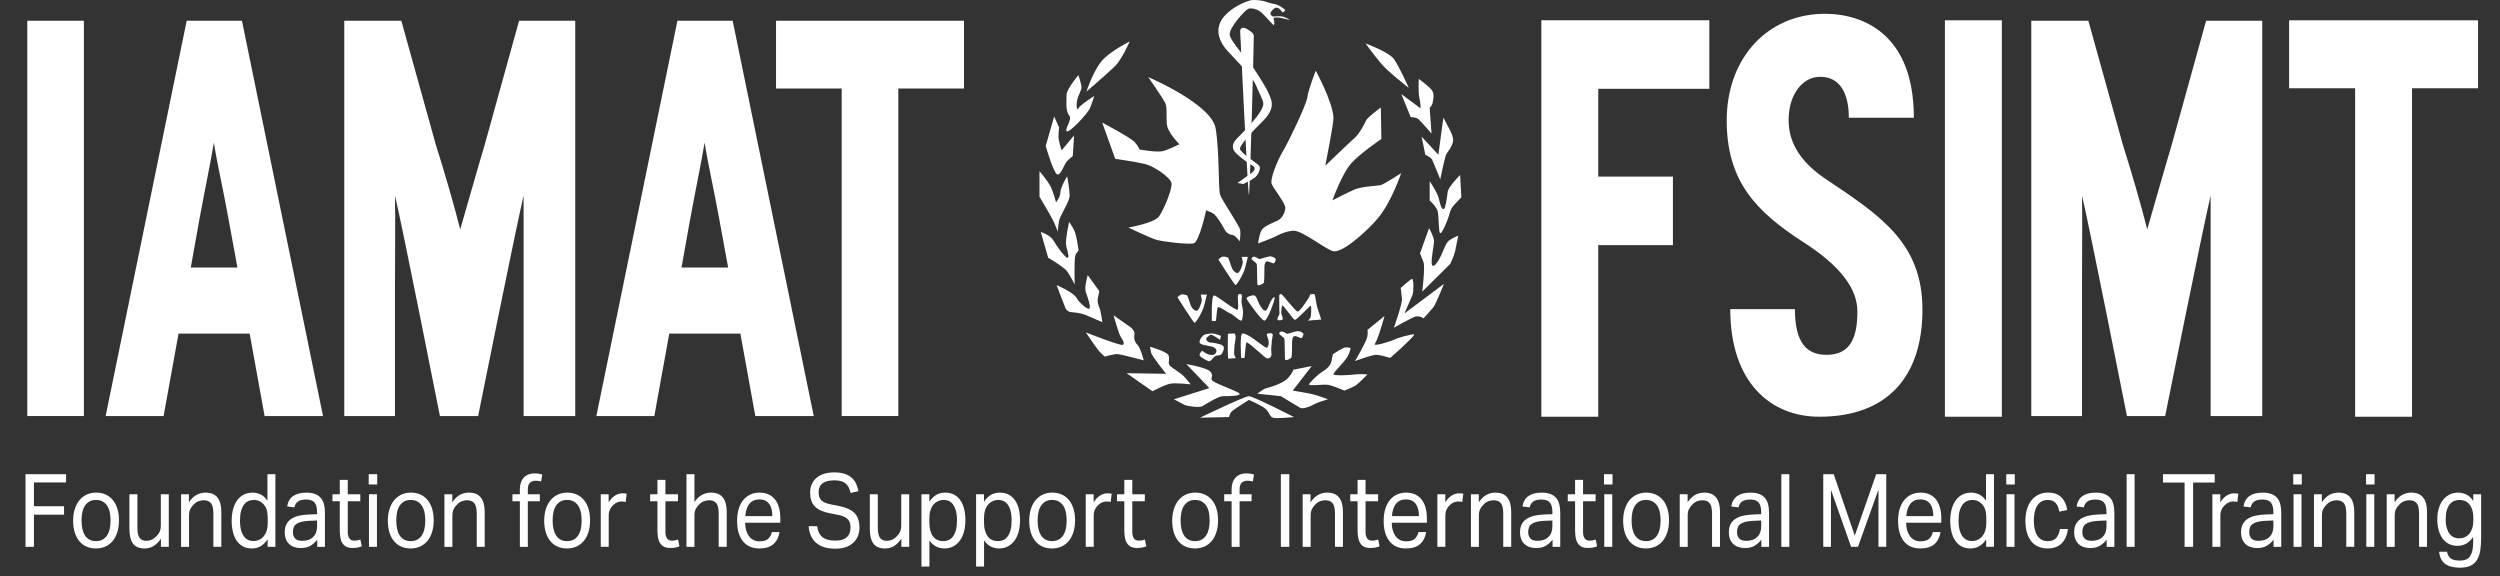
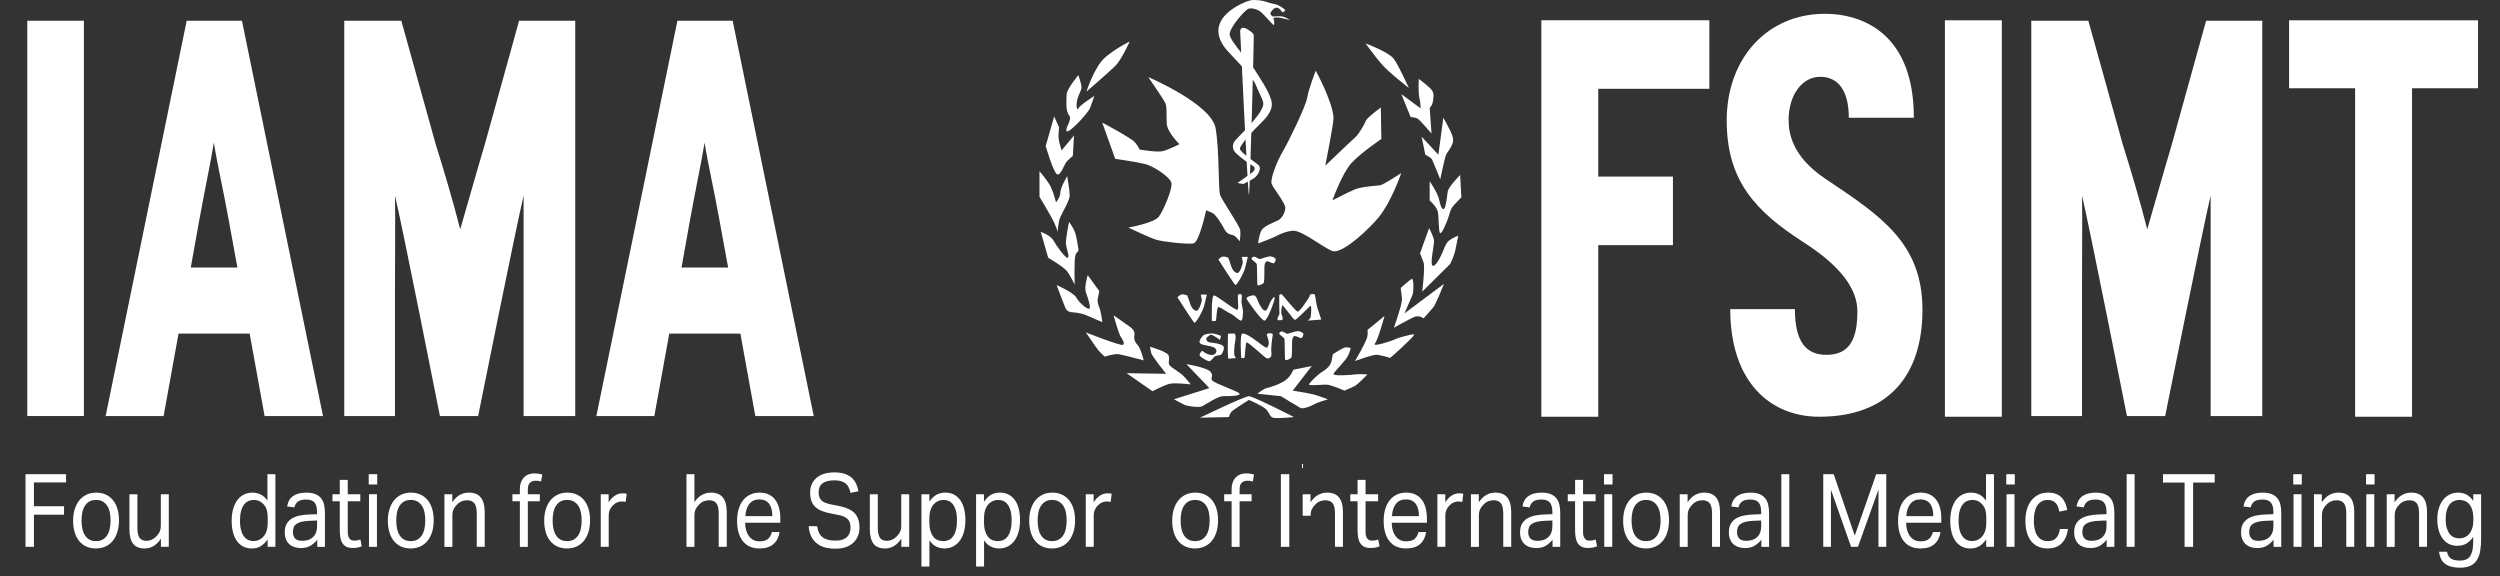
<svg xmlns="http://www.w3.org/2000/svg" id="a" viewBox="0 0 213.333 49.167">
  <rect x="0" y="0" width="213.333" height="49.167" fill="#333333" stroke="none" />
  <path d="m2.177,40.465h3.46v.703h-2.742v2.031h2.57v.721h-2.57v2.743h-.719v-6.198Z" style="fill:#fff;" />
  <path d="m8.185,46.801c-.308,0-.581-.055-.82-.165-.24-.11-.443-.266-.609-.469-.167-.203-.294-.452-.383-.747-.089-.295-.133-.625-.133-.99s.047-.694.141-.989c.094-.295.227-.547.398-.755.172-.208.379-.369.621-.481s.512-.169.809-.169c.302,0,.573.055.812.165.239.11.444.268.613.473.169.205.298.453.386.742.089.289.133.616.133.98,0,.371-.045.703-.137.999-.091.295-.221.547-.39.755-.169.208-.376.369-.621.482-.245.113-.519.169-.82.169Zm.008-.625c.219,0,.406-.043.562-.13s.285-.208.387-.365.176-.343.223-.56c.047-.217.07-.456.07-.716,0-.254-.023-.489-.07-.703-.047-.214-.121-.398-.223-.551s-.23-.273-.387-.36c-.156-.087-.344-.13-.562-.13s-.405.043-.559.13c-.154.086-.281.207-.383.36s-.176.337-.223.551c-.047.214-.07.452-.07.712s.023.498.07.712c.047.214.12.399.219.555.099.156.227.278.383.365s.344.13.562.13Z" style="fill:#fff;" />
  <path d="m11.043,42.175h.68v2.83c0,.417.061.711.184.885.122.173.321.26.598.26.302,0,.575-.122.82-.364.13-.127.229-.262.297-.404.067-.142.102-.326.102-.551v-2.656h.679v4.488h-.671v-.694c-.198.29-.412.5-.641.634-.229.133-.477.199-.742.199-.458,0-.791-.137-.996-.412-.206-.275-.309-.687-.309-1.237v-2.978Z" style="fill:#fff;" />
-   <path d="m15.449,42.175h.672v.686c.198-.295.417-.506.656-.634.239-.127.492-.191.758-.191.458,0,.798.139,1.02.417.221.278.332.686.332,1.224v2.986h-.679v-2.838c0-.417-.068-.71-.203-.881-.136-.171-.344-.256-.625-.256-.151,0-.301.029-.449.087-.148.058-.283.15-.402.278-.13.127-.229.262-.297.404-.068.142-.102.325-.102.551v2.656h-.68v-4.488Z" style="fill:#fff;" />
  <path d="m22.839,46.021c-.167.249-.359.441-.578.577-.219.136-.477.204-.773.204s-.554-.061-.77-.182c-.216-.122-.395-.288-.535-.499s-.245-.461-.312-.751c-.068-.289-.102-.599-.102-.929,0-.37.042-.705.125-1.002.083-.298.202-.551.355-.759.153-.208.341-.368.562-.478.221-.11.473-.165.754-.165.213,0,.43.048.648.143.219.096.422.276.609.542v-2.257h.679v6.198h-.664v-.642Zm.008-1.736c0-.358-.035-.638-.105-.837s-.187-.369-.348-.508c-.115-.104-.23-.177-.348-.217-.117-.04-.246-.061-.387-.061-.167,0-.322.032-.465.096-.144.063-.269.166-.375.308-.107.142-.19.324-.25.547-.06.223-.09.493-.09.812,0,.33.032.607.098.833.065.226.151.405.258.538.106.133.227.229.359.287.133.058.27.087.41.087.151,0,.286-.021.406-.061.12-.04.239-.11.359-.208.156-.139.274-.312.355-.521.081-.208.121-.472.121-.79v-.304Z" style="fill:#fff;" />
  <path d="m27.073,46.047c-.146.197-.331.366-.555.508-.224.142-.503.212-.836.212-.203,0-.39-.027-.559-.083-.169-.055-.315-.139-.438-.251-.123-.113-.218-.253-.285-.421-.068-.168-.102-.365-.102-.59,0-.307.059-.556.176-.747s.273-.341.469-.451.415-.188.66-.234c.245-.046.497-.075.758-.087l.695-.026v-.174c0-.382-.073-.657-.219-.825-.146-.167-.383-.251-.711-.251-.323,0-.56.06-.711.178-.151.119-.25.282-.297.491l-.617-.078c.073-.411.247-.71.523-.898.276-.188.651-.282,1.125-.282.292,0,.538.039.738.117.2.078.363.189.488.334.125.145.215.324.27.539.055.214.082.454.082.72v2.917h-.656v-.616Zm-.016-1.632l-.648.026c-.276.012-.505.041-.688.087-.183.046-.327.108-.434.187-.107.078-.183.175-.227.291-.044.116-.066.249-.066.399,0,.226.061.407.184.542.122.136.324.204.605.204.401,0,.713-.11.938-.33.224-.22.336-.521.336-.903v-.503Z" style="fill:#fff;" />
  <path d="m28.995,42.774h-.625v-.599h.625v-1.224h.68v1.224h1.07v.599h-1.07v2.63c0,.22.044.396.133.53.088.133.224.2.406.2.114,0,.215-.009.301-.026.086-.017.165-.04.238-.069l.117.582c-.104.041-.218.074-.34.1-.123.026-.267.039-.434.039-.229,0-.414-.038-.555-.113-.141-.075-.253-.182-.336-.321-.083-.139-.14-.304-.168-.495-.029-.191-.043-.399-.043-.625v-2.431Z" style="fill:#fff;" />
  <path d="m31.463,40.465h.727v.877h-.727v-.877Zm.023,1.71h.68v4.488h-.68v-4.488Z" style="fill:#fff;" />
  <path d="m35.041,46.801c-.308,0-.581-.055-.82-.165-.24-.11-.443-.266-.609-.469-.167-.203-.294-.452-.383-.747-.089-.295-.133-.625-.133-.99s.047-.694.141-.989c.094-.295.227-.547.398-.755.172-.208.379-.369.621-.481s.512-.169.809-.169c.302,0,.573.055.812.165.239.11.444.268.613.473.169.205.298.453.386.742.089.289.133.616.133.98,0,.371-.045.703-.137.999-.091.295-.221.547-.39.755-.169.208-.376.369-.621.482-.245.113-.519.169-.82.169Zm.008-.625c.219,0,.406-.043.562-.13s.285-.208.387-.365.176-.343.223-.56c.047-.217.07-.456.07-.716,0-.254-.023-.489-.07-.703-.047-.214-.121-.398-.223-.551s-.23-.273-.387-.36c-.156-.087-.344-.13-.562-.13s-.405.043-.559.13c-.154.086-.281.207-.383.36s-.176.337-.223.551c-.047.214-.07.452-.07.712s.023.498.07.712c.047.214.12.399.219.555.099.156.227.278.383.365s.344.13.562.13Z" style="fill:#fff;" />
  <path d="m37.923,42.175h.672v.686c.198-.295.417-.506.656-.634.239-.127.492-.191.758-.191.458,0,.798.139,1.02.417.221.278.332.686.332,1.224v2.986h-.679v-2.838c0-.417-.068-.71-.203-.881-.136-.171-.344-.256-.625-.256-.151,0-.301.029-.449.087-.148.058-.283.15-.402.278-.13.127-.229.262-.297.404-.068.142-.102.325-.102.551v2.656h-.68v-4.488Z" style="fill:#fff;" />
  <path d="m44.36,42.774h-.633v-.599h.633v-.39c0-.243.032-.452.098-.625.065-.174.153-.317.266-.43.112-.113.242-.197.391-.252.148-.055.306-.083.473-.083.12,0,.234.007.344.022.109.014.224.042.344.083l-.109.59c-.083-.029-.163-.047-.238-.056-.076-.009-.15-.013-.223-.013-.183,0-.339.054-.469.161-.13.107-.195.302-.195.586v.408h1.023v.599h-1.023v3.889h-.68v-3.889Z" style="fill:#fff;" />
  <path d="m48.384,46.801c-.308,0-.581-.055-.82-.165-.24-.11-.443-.266-.609-.469-.167-.203-.294-.452-.383-.747-.089-.295-.133-.625-.133-.99s.047-.694.141-.989c.094-.295.227-.547.398-.755.172-.208.379-.369.621-.481s.512-.169.809-.169c.302,0,.573.055.812.165.239.11.444.268.613.473.169.205.298.453.386.742.089.289.133.616.133.98,0,.371-.045.703-.137.999-.091.295-.221.547-.39.755-.169.208-.376.369-.621.482-.245.113-.519.169-.82.169Zm.008-.625c.219,0,.406-.043.562-.13s.285-.208.387-.365.176-.343.223-.56c.047-.217.07-.456.07-.716,0-.254-.023-.489-.07-.703-.047-.214-.121-.398-.223-.551s-.23-.273-.387-.36c-.156-.087-.344-.13-.562-.13s-.405.043-.559.13c-.154.086-.281.207-.383.36s-.176.337-.223.551c-.047.214-.07.452-.07.712s.023.498.07.712c.047.214.12.399.219.555.099.156.227.278.383.365s.344.13.562.13Z" style="fill:#fff;" />
  <path d="m51.266,42.175h.672v.695c.151-.249.328-.44.531-.573.203-.133.419-.2.648-.2.141,0,.26.012.359.035l-.086.703c-.052-.012-.104-.022-.156-.031-.052-.008-.109-.013-.172-.013-.125,0-.253.024-.383.074-.13.049-.253.131-.367.247-.115.11-.205.237-.27.382-.065.145-.098.312-.098.503v2.665h-.68v-4.488Z" style="fill:#fff;" />
-   <path d="m56.102,42.774h-.625v-.599h.625v-1.224h.68v1.224h1.07v.599h-1.07v2.63c0,.22.044.396.133.53.088.133.224.2.406.2.114,0,.215-.009.301-.026.086-.017.165-.04.238-.069l.117.582c-.104.041-.218.074-.34.1-.123.026-.267.039-.434.039-.229,0-.414-.038-.555-.113-.141-.075-.253-.182-.336-.321-.083-.139-.14-.304-.168-.495-.029-.191-.043-.399-.043-.625v-2.431Z" style="fill:#fff;" />
  <path d="m58.578,40.465h.68v2.378c.198-.283.415-.489.652-.616.237-.127.488-.191.754-.191.458,0,.798.139,1.02.417.221.278.332.686.332,1.224v2.986h-.687v-2.838c0-.417-.066-.71-.199-.881-.133-.171-.34-.256-.621-.256-.151,0-.301.029-.449.087-.148.058-.283.15-.402.278-.13.127-.229.262-.297.404-.068.142-.102.325-.102.551v2.656h-.68v-6.198Z" style="fill:#fff;" />
  <path d="m66.522,45.404c-.067.434-.241.776-.519,1.024-.279.249-.679.373-1.199.373-.615,0-1.086-.207-1.414-.621-.328-.414-.492-.991-.492-1.731,0-.388.047-.732.141-1.033.094-.301.225-.553.395-.755.169-.203.371-.357.605-.464s.489-.161.766-.161c.312,0,.581.055.805.165.224.11.407.262.551.456.143.194.25.424.32.69.07.267.105.559.105.877v.382h-3c0,.226.027.436.082.629s.133.362.234.503.228.253.379.334c.151.081.325.122.523.122.338,0,.586-.071.742-.212.156-.142.263-.334.32-.578h.656Zm-.617-1.363c0-.214-.021-.408-.062-.582-.042-.173-.107-.322-.195-.447-.089-.125-.203-.221-.344-.291-.141-.069-.31-.104-.508-.104-.359,0-.64.122-.84.365-.201.243-.319.596-.355,1.059h2.305Z" style="fill:#fff;" />
  <path d="m69.726,44.901c.062.434.217.748.465.942.247.194.616.291,1.105.291.245,0,.449-.031.613-.091s.295-.142.395-.243c.099-.101.169-.22.211-.356.042-.136.062-.279.062-.43,0-.121-.013-.238-.039-.352-.026-.113-.077-.215-.152-.308-.076-.092-.18-.173-.312-.243-.133-.07-.304-.125-.512-.165l-.703-.139c-.276-.052-.521-.121-.734-.208-.214-.087-.395-.198-.543-.334-.148-.136-.261-.305-.336-.507-.076-.203-.113-.449-.113-.738,0-.283.053-.532.16-.746.106-.214.251-.394.434-.538.182-.145.398-.252.648-.321s.521-.104.812-.104c.37,0,.678.044.926.134.247.09.449.21.605.36s.275.323.355.516c.081.194.142.392.184.595l-.672.147c-.042-.173-.095-.328-.16-.464-.065-.136-.151-.249-.258-.338-.107-.09-.238-.158-.395-.204-.156-.046-.347-.069-.57-.069-.255,0-.469.026-.641.078s-.31.123-.414.213c-.104.089-.179.197-.223.321-.044.125-.066.256-.066.395,0,.15.017.282.051.395.034.113.091.211.172.295.081.084.186.154.316.208.13.055.292.103.484.143l.781.156c.578.122,1.002.323,1.273.604.271.281.406.693.406,1.237,0,.249-.043.482-.129.699-.086.217-.213.407-.383.568-.169.162-.381.29-.636.382-.255.092-.555.139-.898.139-.328,0-.626-.036-.895-.108-.269-.072-.501-.187-.699-.343-.198-.156-.357-.356-.477-.599-.12-.243-.193-.532-.219-.868h.719Z" style="fill:#fff;" />
  <path d="m74.225,42.175h.68v2.83c0,.417.061.711.184.885.122.173.321.26.598.26.302,0,.575-.122.82-.364.13-.127.229-.262.297-.404.067-.142.102-.326.102-.551v-2.656h.679v4.488h-.671v-.694c-.198.29-.412.5-.641.634-.229.133-.477.199-.742.199-.458,0-.791-.137-.996-.412-.206-.275-.309-.687-.309-1.237v-2.978Z" style="fill:#fff;" />
  <path d="m78.631,42.175h.672v.643c.167-.254.36-.448.582-.582.221-.133.48-.2.777-.2.286,0,.538.058.754.174.216.116.396.277.539.486.144.208.25.456.32.742s.105.603.105.951c0,.37-.042.704-.125,1.002-.083.298-.203.551-.359.759-.156.208-.345.369-.566.482-.222.113-.47.169-.746.169-.229,0-.455-.05-.676-.152-.222-.101-.421-.282-.598-.542v2.24h-.68v-6.172Zm.672,2.37c0,.29.03.537.09.742.06.206.142.375.246.508.104.133.229.23.375.291.146.061.305.091.477.091.167,0,.321-.032.465-.096.143-.063.267-.167.371-.308.104-.142.186-.326.246-.551.06-.226.09-.5.09-.825,0-.33-.033-.606-.098-.829-.065-.223-.15-.401-.254-.534-.104-.133-.223-.229-.355-.286-.133-.058-.27-.087-.41-.087-.177,0-.341.033-.492.1-.151.067-.283.165-.395.295-.112.13-.199.295-.262.495s-.094.43-.094.69v.304Z" style="fill:#fff;" />
  <path d="m83.294,42.175h.672v.643c.167-.254.36-.448.582-.582.221-.133.48-.2.777-.2.286,0,.538.058.754.174.216.116.396.277.539.486.144.208.25.456.32.742s.105.603.105.951c0,.37-.042.704-.125,1.002-.083.298-.203.551-.359.759-.156.208-.345.369-.566.482-.222.113-.47.169-.746.169-.229,0-.455-.05-.676-.152-.222-.101-.421-.282-.598-.542v2.24h-.68v-6.172Zm.672,2.37c0,.29.03.537.09.742.06.206.142.375.246.508.104.133.229.23.375.291.146.061.305.091.477.091.167,0,.321-.032.465-.096.143-.063.267-.167.371-.308.104-.142.186-.326.246-.551.06-.226.09-.5.09-.825,0-.33-.033-.606-.098-.829-.065-.223-.15-.401-.254-.534-.104-.133-.223-.229-.355-.286-.133-.058-.27-.087-.41-.087-.177,0-.341.033-.492.1-.151.067-.283.165-.395.295-.112.13-.199.295-.262.495s-.094.43-.094.69v.304Z" style="fill:#fff;" />
  <path d="m89.771,46.801c-.308,0-.581-.055-.82-.165-.24-.11-.443-.266-.609-.469-.167-.203-.294-.452-.383-.747-.089-.295-.133-.625-.133-.99s.047-.694.141-.989c.094-.295.227-.547.398-.755.172-.208.379-.369.621-.481s.512-.169.809-.169c.302,0,.573.055.812.165.239.11.444.268.613.473.169.205.298.453.386.742.089.289.133.616.133.98,0,.371-.045.703-.137.999-.091.295-.221.547-.39.755-.169.208-.376.369-.621.482-.245.113-.519.169-.82.169Zm.008-.625c.219,0,.406-.043.562-.13s.285-.208.387-.365.176-.343.223-.56c.047-.217.07-.456.07-.716,0-.254-.023-.489-.07-.703-.047-.214-.121-.398-.223-.551s-.23-.273-.387-.36c-.156-.087-.344-.13-.562-.13s-.405.043-.559.13c-.154.086-.281.207-.383.36s-.176.337-.223.551c-.047.214-.07.452-.07.712s.023.498.07.712c.047.214.12.399.219.555.099.156.227.278.383.365s.344.13.562.13Z" style="fill:#fff;" />
  <path d="m92.653,42.175h.672v.695c.151-.249.328-.44.531-.573.203-.133.419-.2.648-.2.141,0,.26.012.359.035l-.086.703c-.052-.012-.104-.022-.156-.031-.052-.008-.109-.013-.172-.013-.125,0-.253.024-.383.074-.13.049-.253.131-.367.247-.115.11-.205.237-.27.382-.065.145-.098.312-.098.503v2.665h-.68v-4.488Z" style="fill:#fff;" />
-   <path d="m95.942,42.774h-.625v-.599h.625v-1.224h.68v1.224h1.07v.599h-1.07v2.63c0,.22.044.396.133.53.088.133.224.2.406.2.114,0,.215-.009.301-.026.086-.017.165-.04.238-.069l.117.582c-.104.041-.218.074-.34.1-.123.026-.267.039-.434.039-.229,0-.414-.038-.555-.113-.141-.075-.253-.182-.336-.321-.083-.139-.14-.304-.168-.495-.029-.191-.043-.399-.043-.625v-2.431Z" style="fill:#fff;" />
  <path d="m101.973,46.801c-.308,0-.581-.055-.82-.165-.24-.11-.443-.266-.609-.469-.167-.203-.294-.452-.383-.747-.089-.295-.133-.625-.133-.99s.047-.694.141-.989c.094-.295.227-.547.398-.755.172-.208.379-.369.621-.481s.512-.169.809-.169c.302,0,.573.055.812.165.239.11.444.268.613.473.169.205.298.453.386.742.089.289.133.616.133.98,0,.371-.045.703-.137.999-.091.295-.221.547-.39.755-.169.208-.376.369-.621.482-.245.113-.519.169-.82.169Zm.008-.625c.219,0,.406-.043.562-.13s.285-.208.387-.365.176-.343.223-.56c.047-.217.07-.456.07-.716,0-.254-.023-.489-.07-.703-.047-.214-.121-.398-.223-.551s-.23-.273-.387-.36c-.156-.087-.344-.13-.562-.13s-.405.043-.559.13c-.154.086-.281.207-.383.36s-.176.337-.223.551c-.047.214-.07.452-.07.712s.023.498.07.712c.047.214.12.399.219.555.099.156.227.278.383.365s.344.13.562.13Z" style="fill:#fff;" />
  <path d="m105.097,42.774h-.633v-.599h.633v-.39c0-.243.032-.452.098-.625.065-.174.153-.317.266-.43.112-.113.242-.197.391-.252.148-.055.306-.083.473-.083.12,0,.234.007.344.022.109.014.224.042.344.083l-.109.59c-.083-.029-.163-.047-.238-.056-.076-.009-.15-.013-.223-.013-.183,0-.339.054-.469.161-.13.107-.195.302-.195.586v.408h1.023v.599h-1.023v3.889h-.68v-3.889Z" style="fill:#fff;" />
  <path d="m109.3,40.465h.719v6.198h-.719v-6.198Z" style="fill:#fff;" />
-   <path d="m111.16,42.175h.672v.686c.198-.295.417-.506.656-.634.239-.127.492-.191.758-.191.458,0,.798.139,1.02.417.221.278.332.686.332,1.224v2.986h-.679v-2.838c0-.417-.068-.71-.203-.881-.136-.171-.344-.256-.625-.256-.151,0-.301.029-.449.087-.148.058-.283.15-.402.278-.13.127-.229.262-.297.404-.068.142-.102.325-.102.551v2.656h-.68v-4.488Z" style="fill:#fff;" />
+   <path d="m111.16,42.175h.672v.686c.198-.295.417-.506.656-.634.239-.127.492-.191.758-.191.458,0,.798.139,1.02.417.221.278.332.686.332,1.224v2.986h-.679v-2.838c0-.417-.068-.71-.203-.881-.136-.171-.344-.256-.625-.256-.151,0-.301.029-.449.087-.148.058-.283.15-.402.278-.13.127-.229.262-.297.404-.068.142-.102.325-.102.551h-.68v-4.488Z" style="fill:#fff;" />
  <path d="m115.847,42.774h-.625v-.599h.625v-1.224h.68v1.224h1.07v.599h-1.07v2.63c0,.22.044.396.133.53.088.133.224.2.406.2.114,0,.215-.009.301-.026.086-.017.165-.04.238-.069l.117.582c-.104.041-.218.074-.34.1-.123.026-.267.039-.434.039-.229,0-.414-.038-.555-.113-.141-.075-.253-.182-.336-.321-.083-.139-.14-.304-.168-.495-.029-.191-.043-.399-.043-.625v-2.431Z" style="fill:#fff;" />
  <path d="m121.697,45.404c-.067.434-.241.776-.519,1.024-.279.249-.679.373-1.199.373-.615,0-1.086-.207-1.414-.621-.328-.414-.492-.991-.492-1.731,0-.388.047-.732.141-1.033.094-.301.225-.553.395-.755.169-.203.371-.357.605-.464s.489-.161.766-.161c.312,0,.581.055.805.165.224.11.407.262.551.456.143.194.25.424.32.69.07.267.105.559.105.877v.382h-3c0,.226.027.436.082.629s.133.362.234.503.228.253.379.334c.151.081.325.122.523.122.338,0,.586-.071.742-.212.156-.142.263-.334.32-.578h.656Zm-.617-1.363c0-.214-.021-.408-.062-.582-.042-.173-.107-.322-.195-.447-.089-.125-.203-.221-.344-.291-.141-.069-.31-.104-.508-.104-.359,0-.64.122-.84.365-.201.243-.319.596-.355,1.059h2.305Z" style="fill:#fff;" />
  <path d="m122.658,42.175h.672v.695c.151-.249.328-.44.531-.573.203-.133.419-.2.648-.2.141,0,.26.012.359.035l-.086.703c-.052-.012-.104-.022-.156-.031-.052-.008-.109-.013-.172-.013-.125,0-.253.024-.383.074-.13.049-.253.131-.367.247-.115.11-.205.237-.27.382-.065.145-.098.312-.098.503v2.665h-.68v-4.488Z" style="fill:#fff;" />
  <path d="m125.518,42.175h.672v.686c.198-.295.417-.506.656-.634.239-.127.492-.191.758-.191.458,0,.798.139,1.02.417.221.278.332.686.332,1.224v2.986h-.679v-2.838c0-.417-.068-.71-.203-.881-.136-.171-.344-.256-.625-.256-.151,0-.301.029-.449.087-.148.058-.283.15-.402.278-.13.127-.229.262-.297.404-.068.142-.102.325-.102.551v2.656h-.68v-4.488Z" style="fill:#fff;" />
  <path d="m132.486,46.047c-.146.197-.331.366-.555.508-.224.142-.503.212-.836.212-.203,0-.39-.027-.559-.083-.169-.055-.315-.139-.438-.251-.123-.113-.218-.253-.285-.421-.068-.168-.102-.365-.102-.59,0-.307.059-.556.176-.747s.273-.341.469-.451.415-.188.66-.234c.245-.046.497-.075.758-.087l.695-.026v-.174c0-.382-.073-.657-.219-.825-.146-.167-.383-.251-.711-.251-.323,0-.56.06-.711.178-.151.119-.25.282-.297.491l-.617-.078c.073-.411.247-.71.523-.898.276-.188.651-.282,1.125-.282.292,0,.538.039.738.117.2.078.363.189.488.334.125.145.215.324.27.539.055.214.082.454.082.72v2.917h-.656v-.616Zm-.016-1.632l-.648.026c-.276.012-.505.041-.688.087-.183.046-.327.108-.434.187-.107.078-.183.175-.227.291-.044.116-.066.249-.066.399,0,.226.061.407.184.542.122.136.324.204.605.204.401,0,.713-.11.938-.33.224-.22.336-.521.336-.903v-.503Z" style="fill:#fff;" />
  <path d="m134.407,42.774h-.625v-.599h.625v-1.224h.68v1.224h1.07v.599h-1.07v2.63c0,.22.044.396.133.53.088.133.224.2.406.2.114,0,.215-.009.301-.026.086-.017.165-.04.238-.069l.117.582c-.104.041-.218.074-.34.1-.123.026-.267.039-.434.039-.229,0-.414-.038-.555-.113-.141-.075-.253-.182-.336-.321-.083-.139-.14-.304-.168-.495-.029-.191-.043-.399-.043-.625v-2.431Z" style="fill:#fff;" />
  <path d="m136.875,40.465h.727v.877h-.727v-.877Zm.023,1.71h.68v4.488h-.68v-4.488Z" style="fill:#fff;" />
  <path d="m140.454,46.801c-.308,0-.581-.055-.82-.165-.24-.11-.443-.266-.609-.469-.167-.203-.294-.452-.383-.747-.089-.295-.133-.625-.133-.99s.047-.694.141-.989c.094-.295.227-.547.398-.755.172-.208.379-.369.621-.481s.512-.169.809-.169c.302,0,.573.055.812.165.239.11.444.268.613.473.169.205.298.453.386.742.089.289.133.616.133.98,0,.371-.045.703-.137.999-.091.295-.221.547-.39.755-.169.208-.376.369-.621.482-.245.113-.519.169-.82.169Zm.008-.625c.219,0,.406-.043.562-.13s.285-.208.387-.365.176-.343.223-.56c.047-.217.07-.456.07-.716,0-.254-.023-.489-.07-.703-.047-.214-.121-.398-.223-.551s-.23-.273-.387-.36c-.156-.087-.344-.13-.562-.13s-.405.043-.559.13c-.154.086-.281.207-.383.36s-.176.337-.223.551c-.047.214-.07.452-.07.712s.023.498.07.712c.047.214.12.399.219.555.099.156.227.278.383.365s.344.13.562.13Z" style="fill:#fff;" />
  <path d="m143.336,42.175h.672v.686c.198-.295.416-.506.656-.634.239-.127.492-.191.758-.191.458,0,.798.139,1.02.417.221.278.332.686.332,1.224v2.986h-.679v-2.838c0-.417-.068-.71-.203-.881-.136-.171-.344-.256-.625-.256-.151,0-.301.029-.449.087-.148.058-.283.15-.402.278-.13.127-.229.262-.297.404-.068.142-.102.325-.102.551v2.656h-.68v-4.488Z" style="fill:#fff;" />
  <path d="m150.304,46.047c-.146.197-.331.366-.555.508-.224.142-.503.212-.836.212-.203,0-.39-.027-.559-.083-.169-.055-.315-.139-.438-.251-.123-.113-.218-.253-.285-.421-.068-.168-.102-.365-.102-.59,0-.307.059-.556.176-.747s.273-.341.469-.451.415-.188.66-.234c.245-.046.497-.075.758-.087l.695-.026v-.174c0-.382-.073-.657-.219-.825-.146-.167-.383-.251-.711-.251-.323,0-.56.06-.711.178-.151.119-.25.282-.297.491l-.617-.078c.073-.411.247-.71.523-.898.276-.188.651-.282,1.125-.282.292,0,.538.039.738.117.2.078.363.189.488.334.125.145.215.324.27.539.055.214.082.454.082.72v2.917h-.656v-.616Zm-.016-1.632l-.648.026c-.276.012-.505.041-.688.087-.183.046-.327.108-.434.187-.107.078-.183.175-.227.291-.044.116-.066.249-.066.399,0,.226.061.407.184.542.122.136.324.204.605.204.401,0,.713-.11.938-.33.224-.22.336-.521.336-.903v-.503Z" style="fill:#fff;" />
  <path d="m152.007,40.465h.68v6.198h-.68v-6.198Z" style="fill:#fff;" />
  <path d="m155.585,40.465h.891l1.797,5.243,1.828-5.243h.859v6.198h-.664v-4.887l-1.75,4.887h-.586l-1.719-4.87v4.87h-.656v-6.198Z" style="fill:#fff;" />
  <path d="m165.592,45.404c-.067.434-.241.776-.519,1.024-.279.249-.679.373-1.199.373-.615,0-1.086-.207-1.414-.621-.328-.414-.492-.991-.492-1.731,0-.388.047-.732.141-1.033.094-.301.225-.553.395-.755.169-.203.371-.357.605-.464s.489-.161.766-.161c.312,0,.581.055.805.165.224.11.407.262.551.456.143.194.25.424.32.69.07.267.105.559.105.877v.382h-3c0,.226.027.436.082.629s.133.362.234.503.228.253.379.334c.151.081.325.122.523.122.338,0,.586-.071.742-.212.156-.142.263-.334.32-.578h.656Zm-.617-1.363c0-.214-.021-.408-.062-.582-.042-.173-.107-.322-.195-.447-.089-.125-.203-.221-.344-.291-.141-.069-.31-.104-.508-.104-.359,0-.64.122-.84.365-.201.243-.319.596-.355,1.059h2.305Z" style="fill:#fff;" />
  <path d="m169.49,46.021c-.167.249-.359.441-.578.577-.219.136-.477.204-.773.204s-.554-.061-.77-.182c-.216-.122-.395-.288-.535-.499s-.245-.461-.312-.751c-.068-.289-.102-.599-.102-.929,0-.37.042-.705.125-1.002.083-.298.202-.551.355-.759.153-.208.341-.368.562-.478.221-.11.473-.165.754-.165.213,0,.43.048.648.143.219.096.422.276.609.542v-2.257h.679v6.198h-.664v-.642Zm.008-1.736c0-.358-.035-.638-.105-.837s-.187-.369-.348-.508c-.115-.104-.23-.177-.348-.217-.117-.04-.246-.061-.387-.061-.167,0-.322.032-.465.096-.144.063-.269.166-.375.308-.107.142-.19.324-.25.547-.06.223-.09.493-.09.812,0,.33.032.607.098.833.065.226.151.405.258.538.106.133.227.229.359.287.133.058.27.087.41.087.151,0,.286-.021.406-.061.12-.04.239-.11.359-.208.156-.139.274-.312.355-.521.081-.208.121-.472.121-.79v-.304Z" style="fill:#fff;" />
  <path d="m171.201,40.465h.727v.877h-.727v-.877Zm.023,1.71h.68v4.488h-.68v-4.488Z" style="fill:#fff;" />
  <path d="m176.466,45.144c-.067.515-.245.92-.531,1.215-.287.295-.69.442-1.211.442-.308,0-.58-.055-.816-.165-.237-.11-.435-.268-.594-.473-.159-.206-.279-.454-.359-.747-.081-.292-.121-.621-.121-.985,0-.358.044-.686.133-.98.088-.295.216-.547.383-.755.167-.208.37-.37.609-.486.239-.116.51-.174.812-.174.484,0,.859.132,1.125.395s.435.626.507,1.089l-.679.139c-.026-.145-.062-.278-.105-.399-.044-.122-.105-.227-.184-.317s-.173-.159-.285-.208c-.112-.049-.246-.074-.402-.074-.214,0-.396.045-.547.135-.151.089-.275.214-.371.373-.097.159-.167.346-.211.56-.044.214-.066.443-.066.686s.021.472.062.686c.042.214.109.401.203.56s.216.285.367.377c.151.093.336.139.555.139.328,0,.571-.093.73-.278.159-.185.262-.437.309-.755h.687Z" style="fill:#fff;" />
  <path d="m179.771,46.047c-.146.197-.331.366-.555.508-.224.142-.503.212-.836.212-.203,0-.39-.027-.559-.083-.169-.055-.315-.139-.438-.251-.123-.113-.218-.253-.285-.421-.068-.168-.102-.365-.102-.59,0-.307.059-.556.176-.747s.273-.341.469-.451.415-.188.66-.234c.245-.046.497-.075.758-.087l.695-.026v-.174c0-.382-.073-.657-.219-.825-.146-.167-.383-.251-.711-.251-.323,0-.56.06-.711.178-.151.119-.25.282-.297.491l-.617-.078c.073-.411.247-.71.523-.898.276-.188.651-.282,1.125-.282.292,0,.538.039.738.117.2.078.363.189.488.334.125.145.215.324.27.539.055.214.082.454.082.72v2.917h-.656v-.616Zm-.016-1.632l-.648.026c-.276.012-.505.041-.688.087-.183.046-.327.108-.434.187-.107.078-.183.175-.227.291-.044.116-.066.249-.066.399,0,.226.061.407.184.542.122.136.324.204.605.204.401,0,.713-.11.938-.33.224-.22.336-.521.336-.903v-.503Z" style="fill:#fff;" />
  <path d="m181.473,40.465h.68v6.198h-.68v-6.198Z" style="fill:#fff;" />
  <path d="m186.418,41.177h-1.844v-.712h4.414v.712h-1.843v5.486h-.727v-5.486Z" style="fill:#fff;" />
-   <path d="m188.793,42.175h.672v.695c.151-.249.328-.44.531-.573.203-.133.419-.2.648-.2.141,0,.26.012.359.035l-.086.703c-.052-.012-.104-.022-.156-.031-.052-.008-.109-.013-.172-.013-.125,0-.253.024-.383.074-.13.049-.253.131-.367.247-.115.11-.205.237-.27.382-.065.145-.098.312-.098.503v2.665h-.68v-4.488Z" style="fill:#fff;" />
  <path d="m194.012,46.047c-.146.197-.331.366-.555.508-.224.142-.503.212-.836.212-.203,0-.39-.027-.559-.083-.169-.055-.315-.139-.438-.251-.123-.113-.218-.253-.285-.421-.068-.168-.102-.365-.102-.59,0-.307.059-.556.176-.747s.273-.341.469-.451.415-.188.66-.234c.245-.046.497-.075.758-.087l.695-.026v-.174c0-.382-.073-.657-.219-.825-.146-.167-.383-.251-.711-.251-.323,0-.56.06-.711.178-.151.119-.25.282-.297.491l-.617-.078c.073-.411.247-.71.523-.898.276-.188.651-.282,1.125-.282.292,0,.538.039.738.117.2.078.363.189.488.334.125.145.215.324.27.539.055.214.082.454.082.72v2.917h-.656v-.616Zm-.016-1.632l-.648.026c-.276.012-.505.041-.688.087-.183.046-.327.108-.434.187-.107.078-.183.175-.227.291-.044.116-.066.249-.066.399,0,.226.061.407.184.542.122.136.324.204.605.204.401,0,.713-.11.938-.33.224-.22.336-.521.336-.903v-.503Z" style="fill:#fff;" />
  <path d="m195.691,40.465h.727v.877h-.727v-.877Zm.023,1.71h.68v4.488h-.68v-4.488Z" style="fill:#fff;" />
  <path d="m197.457,42.175h.672v.686c.198-.295.417-.506.656-.634.239-.127.492-.191.758-.191.458,0,.798.139,1.02.417.221.278.332.686.332,1.224v2.986h-.679v-2.838c0-.417-.068-.71-.203-.881-.136-.171-.344-.256-.625-.256-.151,0-.301.029-.449.087-.148.058-.283.15-.402.278-.13.127-.229.262-.297.404-.068.142-.102.325-.102.551v2.656h-.68v-4.488Z" style="fill:#fff;" />
  <path d="m201.902,40.465h.727v.877h-.727v-.877Zm.023,1.71h.68v4.488h-.68v-4.488Z" style="fill:#fff;" />
  <path d="m203.667,42.175h.672v.686c.198-.295.417-.506.656-.634.239-.127.492-.191.758-.191.458,0,.798.139,1.02.417.221.278.332.686.332,1.224v2.986h-.679v-2.838c0-.417-.068-.71-.203-.881-.136-.171-.344-.256-.625-.256-.151,0-.301.029-.449.087-.148.058-.283.15-.402.278-.13.127-.229.262-.297.404-.068.142-.102.325-.102.551v2.656h-.68v-4.488Z" style="fill:#fff;" />
  <path d="m208.808,47.079c.057.272.168.466.332.582s.42.174.77.174c.427,0,.723-.132.887-.395s.246-.646.246-1.15v-.478c-.156.243-.345.431-.566.564-.222.133-.48.2-.777.2-.292,0-.546-.059-.762-.178-.216-.119-.395-.281-.535-.486-.141-.205-.246-.444-.316-.716s-.105-.564-.105-.877c0-.341.042-.652.125-.933.083-.28.203-.521.359-.72s.345-.354.566-.464c.221-.11.47-.165.746-.165.224,0,.446.051.668.152.221.102.423.288.605.56v-.573h.671v3.759c0,.388-.024.736-.074,1.046-.049.31-.141.573-.273.79-.133.217-.316.383-.551.499-.234.116-.537.173-.906.173-.531,0-.948-.105-1.25-.317-.302-.211-.479-.56-.531-1.046h.672Zm2.25-2.83c0-.295-.031-.542-.094-.742s-.148-.363-.258-.49-.236-.218-.379-.273c-.144-.055-.293-.083-.449-.083-.167,0-.322.03-.465.091-.144.061-.269.158-.375.291-.107.133-.19.304-.25.512-.06.208-.09.46-.09.755,0,.301.032.555.098.764.065.208.149.376.254.503.104.127.225.22.363.278.138.058.277.087.418.087.177,0,.34-.032.488-.096.148-.063.277-.159.387-.287.109-.127.195-.288.258-.481s.094-.421.094-.682v-.147Z" style="fill:#fff;" />
  <path d="m92.023,6.408s-1.008,1.197-1.008,1.674-.107,1.379.211,1.749c.32.373-.37,1.094-.211,1.358.159.265,1.827-1.516,2.015-1.993.188-.476.348-1.008.348-1.008,0,0-1.25.796-1.356,1.061-.107.265-.212-.213-.107-.689.107-.477.373-.848.373-1.114s-.266-1.038-.266-1.038" style="fill:#fff;" />
  <path d="m89.954,9.939l-.72,2.524s.667,2.31.984,2.417c.318.105.585-.879.849-1.144.266-.266.479-.425.479-.425l.105-1.75-1.061,1.273s-.265-.796-.265-1.167.053-.795.053-.795l-.423-.933Z" style="fill:#fff;" />
  <path d="m88.703,14.613v2.174s1.036,1.73,1.251,2.206c.211.478.318.795.318.795,0,0,0-.795.213-1.272.211-.479.795-1.41.795-1.835s-.213-1.643-.213-1.643c0,0-.582.953-.582,1.379,0,.423-.372.848-.372.848,0,0-.183-.742-.425-1.274-.243-.531-.985-1.379-.985-1.379" style="fill:#fff;" />
  <path d="m88.81,19.789l.636,2.206s1.357.795,1.621,1.166c.266.371.637,1.114.637,1.114,0,0-.052-2.015.053-2.44.107-.425.32-.287.267-.583-.054-.297-.159-1.198-.372-1.622-.212-.425-.425-.69-.425-.69,0,0-.318,1.509-.265,1.911.054.401.318,1.036.16,1.144-.16.106-.956-.985-1.221-1.462-.264-.479-1.09-.744-1.09-.744" style="fill:#fff;" />
  <path d="m90.165,24.328s.584,1.569.744,1.94c.158.372.53.372.53.372,0,0,.819.052,1.273.265.454.212,1.356.585,1.356.585,0,0-.106-.798-.212-1.116-.105-.317-.265-.582-.159-1.008.106-.424.106-.529.106-.529l-.983-1.358s-.318,1.038-.159,1.463c.159.424.423,1.221.318,1.38-.107.159-.85-.425-1.114-.903-.265-.477-1.699-1.091-1.699-1.091" style="fill:#fff;" />
  <path d="m92.659,28.366s.825,1.221,1.037,1.486c.213.265.584.582.584.582,0,0,.795-.264,1.168-.211.37.053,2.151.529,2.151.529,0,0-.266-1.061-.531-1.326-.266-.265-.318-.584-.266-.848.053-.265-.136-.506-.347-.667-.214-.158-1.433-1.008-1.433-1.008,0,0,.426,1.515.584,1.781.159.265.424.637.212.742-.212.107-3.159-1.061-3.159-1.061" style="fill:#fff;" />
  <path d="m96.136,31.845l3.372.053s-1.219-1.515-1.272-1.78c-.054-.265-.107-.531-.107-.531,0,0,1.485.425,1.592.743.106.318-.053.582.053.796.106.212.932.666,1.196.932.266.265.637.742.637.742,0,0-1.302-.158-1.78-.053-.479.106-1.486.637-1.486.637l-2.204-1.539Z" style="fill:#fff;" />
  <path d="m100.174,34.072l3.024-.955-1.961-2.046s1.802.295,2.068.667c.266.371,0,.424.107.689.105.264,2.258.955,2.364,1.168.107.212-1.061.212-1.433.212s-1.463.688-1.727.848c-.266.159-1.327,0-1.539-.107-.212-.106-.903-.477-.903-.477" style="fill:#fff;" />
  <path d="m102.404,35.642s3.795-1.833,4.167-1.833,3.85,1.78,3.85,1.78c0,0-1.539.159-1.804.053-.264-.107-.264-.348-.531-.666-.264-.32-1.514-.849-1.514-.849,0,0-1.221.765-1.433.953-.212.189-.265.509-.265.509l-2.469.053Z" style="fill:#fff;" />
  <path d="m107.29,33.596s.531-.426.795-.478c.268-.054,1.275-.371,1.699-.742.424-.372.584-.826.584-.826l1.569-.318-1.623,2.099s1.303.212,1.729.318c.424.106,1.273.423,1.273.423,0,0-.902.265-1.168.424-.265.16-.955.426-1.167.32-.212-.107-1.674-1.008-1.674-1.008l-2.016-.212Z" style="fill:#fff;" />
  <path d="m111.723,32.747c.213-.265.69-.767,1.168-1.061.477-.295.689-.614.742-.932.054-.319.107-.53.107-.53,0,0,.878-.583,1.089-.583s.425.052.425.052c0,0-.054.371-.265.742-.214.373-1.092,1.251-1.198,1.463-.104.212,1.463.107,1.832.054.373-.054,1.062,0,1.062,0,0,0-.795.847-1.113,1.007-.319.159-.85.372-.85.372,0,0-.878-.372-1.302-.479-.425-.106-1.909.158-1.698-.106" style="fill:#fff;" />
  <path d="m115.626,30.807s1.008-1.697,1.061-2.121c.054-.424,0-.531,0-.531l1.463-1.198s-.561,2.047-.827,2.365c-.265.319,1.409-.212,1.728-.372.318-.16,1.378-.425,1.591-.425s-.795.902-1.008,1.116c-.212.211-1.008.9-1.008.9,0,0-.827-.265-1.198-.265s-1.803.531-1.803.531" style="fill:#fff;" />
  <path d="m118.944,27.965s.743-2.068.69-2.492c-.054-.425-.106-.903-.106-.903,0,0,.795-.718.955-.772.159-.052.159,1.091.053,1.357-.107.264-.689,1.59-.689,1.59l3.372-2.523s-.691,1.727-.902,1.993c-.212.265-.848.955-.848.955,0,0-.35-.319-.826-.107-.477.212-1.698.902-1.698.902" style="fill:#fff;" />
  <path d="m121.362,24.888s.265-2.098.107-2.522c-.16-.426-.295-.744-.295-.744l.772-2.151s.424.744.424,1.115-.318,1.78-.16,2.044c.16.267.586-.423.797-.901.212-.476.37-.985.637-1.196.265-.212.795-.426.795-.426,0,0-.159.825-.264,1.303-.107.477-.426,1.114-.426,1.114l-2.387,2.363Z" style="fill:#fff;" />
  <path d="m121.998,15.463v1.644s.582.507.689.932c.107.424.053,1.804.212,1.857.159.054.637-1.114.743-1.485.104-.372.158-.607.423-.903.266-.295.637-.667.637-.667l-.105-1.909s-1.008,1.006-1.061,1.433c-.054.423-.16,1.355-.318,1.462-.159.105-.318-.295-.423-.827-.107-.53-.797-1.538-.797-1.538" style="fill:#fff;" />
  <path d="m121.31,11.666l.317,1.539s.478.211.583.423c.107.212.69,1.675.69,1.675,0,0,.371-1.782.476-2.046.107-.266.268-.371.479-.795.212-.426.159-.638.053-.957-.105-.316-.742-1.462-.742-1.462l-.424,3.161-1.431-1.539Z" style="fill:#fff;" />
  <path d="m119.58,8.029l.796,1.963s.425,0,.637.159c.212.16,1.144,1.25,1.144,1.25l-.159-2.206s.211-.159.264-.475c.054-.319.159-.745-.104-1.062-.266-.318-1.092-.931-1.092-.931,0,0-.053,1.197.053,1.62.106.426.106.903.106.903l-1.645-1.222Z" style="fill:#fff;" />
  <path d="m116.527,3.703s.72,1.007,1.357,1.752c.637.742,2.334,2.045,2.334,2.045,0,0-.848-1.886-1.274-2.47-.423-.584-2.417-1.326-2.417-1.326" style="fill:#fff;" />
  <path d="m92.712,7.817s.666-2.098,1.569-2.895c.901-.796,2.121-1.38,2.121-1.38,0,0-.691,1.539-1.22,2.07-.529.53-2.47,2.204-2.47,2.204" style="fill:#fff;" />
  <path d="m105.827,2.67c0-.214.172-.45.62-.173.448.278.522.386.543.556.022.173-.33,13.535-.414,13.577-.087.043-.749-13.96-.749-13.96" style="fill:#fff;" />
  <path d="m109.669.887c.057-.076-.582-.463-.753-.506-.171-.041-.556-.11-.835-.217-.278-.107-.95-.22-1.378-.135-.426.087-4.106,1.46-2.179,4.049.36.486,2.274,2.296,2.638,3.173.362.876.628,1.269.642,1.59.031.77-1.956,2.66-2.296,3.023-.342.363-.363.684-.214.983.149.298,1.302,1.15,1.568,1.278.266.128.27.378-.008.591-.277.213-1.253.897-1.253.897l.496.089s.614-.286.937-.517c.351-.248.608-.837.395-1.061-.213-.221-1.622-1.128-1.622-1.428s.97-1.397,1.591-1.996c.62-.599,1.304-1.274,1.091-2.116-.215-.842-1.014-1.976-1.466-2.697-.316-.506-2.029-2.345-2.092-2.921-.065-.577,1.304-2.104,1.582-2.211.279-.106.82.021,1.162.341.343.321.876.955.983,1.027.107.074.107-.32.021-.491-.085-.171.3-.15.492-.128.192.022.898.21.898.21,0,0-.343-.275-.728-.318-.384-.043-.64.043-.748,0-.106-.043-.234-.213-.171-.32.065-.106.229-.338.401-.401.171-.065.307.025.436.154.126.127.154.39.409.057" style="fill:#fff;" />
  <path d="m112.276,6.034s-.631,1.605-.721,2.281c-.09.677-1.649,3.879-2.098,4.625-.452.748-1.085,2.325-.947,2.732.135.405,1.217,1.693,1.171,2.098-.045.405-.269.856-.63,1.038-.361.179-1.193.475-1.398.837-.207.359-.296,1.127-.296,1.127,0,0,1.243-.452,1.559-.631.315-.181.99-.451,1.487-.451.792,0,2.891,1.732,3.434,1.759.9.045,3.019-1.928,3.813-2.911,1.127-1.397,1.919-3.768,1.919-3.768,0,0-1.514.992-1.785,1.038-.269.044-1.602.108-2.189.36-.586.25-1.893.928-1.893.928,0,0,.811-2.3,1.623-3.182.812-.883,2.551-2.054,2.551-2.054l-.046-2.686s-1.147.836-1.262,1.108c-.115.27-.567,1.126-.927,1.442-.362.317-2.55,2.414-2.55,2.414,0,0,.73-3.649.701-4.109-.09-1.397-1.514-3.993-1.514-3.993Zm-14.294.543s5.41,2.304,5.752,4.378c.343,2.075.207,5.193.387,5.688.181.495,1.668,2.639,1.713,3.002.046.359-.045.946-.045.946,0,0-.315-.406-.496-.496-.181-.09-.541-.02-.812-.542-.269-.52-.655-1.061-.836-1.241-.18-.182-.723-.362-.723-.362,0,0-.585,2.731-1.08,2.822-.497.09-2.596-.136-3.182-.315-.587-.182-2.37-1.038-2.37-1.038,0,0,2.19-.386,2.595-.928s1.172-2.37,1.081-2.865c-.09-.498-1.513-1.444-2.234-1.624-.72-.181-2.57-.451-2.57-.451l-1.107-3.092s2.461,1.308,2.775,1.668c.317.361.406.631.406.631,0,0,1.514.271,2.01.135.496-.135,1.399-.587,1.399-.587,0,0-1.039-1.011-1.083-1.757-.045-.747.044-1.424-.135-1.785-.181-.36-1.444-2.188-1.444-2.188Z" style="fill:#fff;" />
  <path d="m104.806,21.986s-.273-.112-.452-.09c-.182.022-.386.248-.386.248,0,0,1.335,2.105,1.448,2.173.112.068.724-.996.839-1.471.112-.475.226-.928.226-.928h-.52c0,.046.09.339.09.476,0,.136-.249.95-.476.906-.225-.046-.429-.295-.497-.544-.068-.248-.271-.77-.271-.77" style="fill:#fff;" />
  <path d="m106.798,22.056c.046-.115.168-.182.304-.137.135.045.318.204.429.181.113-.023.68-.226.861-.226s.498.159.476.271c-.022.114-.068.25-.158.317-.091.068-.452-.204-.612-.158-.158.046-.203.294-.203.542,0,.25,0,1.155-.046,1.268-.044.113-.497.317-.542.204-.046-.112-.023-1.651-.068-1.788-.046-.136-.484-.362-.439-.474" style="fill:#fff;" />
  <path d="m101.31,25.21s-.27-.113-.451-.09c-.182.022-.386.249-.386.249,0,0,1.336,2.104,1.449,2.173.112.068.725-.996.838-1.472.112-.476.225-.928.225-.928h-.52c0,.046.091.339.091.475,0,.137-.25.952-.476.906-.226-.045-.429-.295-.498-.544-.068-.248-.271-.769-.271-.769" style="fill:#fff;" />
  <path d="m109.161,28.434c.046-.113.168-.181.304-.135.135.043.316.203.429.18.115-.023.679-.226.861-.226.18,0,.497.158.474.27-.022.113-.068.251-.158.317-.09.069-.453-.204-.612-.159-.157.046-.203.295-.203.545,0,.248,0,1.153-.047,1.266-.043.113-.497.318-.542.203-.046-.112-.023-1.65-.068-1.786-.043-.135-.484-.363-.439-.476" style="fill:#fff;" />
  <path d="m103.415,27.383s-.077-2.173.182-2.173c.257,0,1.91,1.404,2.024,1.2.113-.203-.069-1.176.045-1.268.114-.09.249-.066.295.023.045.093-.024.431-.024.587,0,.16.159.725.136.929-.022.204-.022.634-.158.68-.135.045-.679-.522-.928-.612-.25-.09-.972-.656-1.063-.52-.092.136-.127.996-.159,1.109-.032.113-.349.045-.349.045" style="fill:#fff;" />
  <path d="m106.367,25.481c.046.136,1.254,1.857,1.525,1.88.273.022.883-1.744.883-1.925,0-.179-.159-.043-.34.273-.18.317-.248.724-.429.792-.181.068-.406-.294-.543-.544-.136-.248-.239-.7-.43-.747-.19-.046-.712.137-.666.27" style="fill:#fff;" />
  <path d="m109.024,27.315c-.09-.203.182-.431.158-.566-.021-.135-.021-1.562-.021-1.562,0,0,.091-.112.181-.09.09.023,1.209,1.471,1.389,1.494.182.023.883-1.064.974-1.222.091-.159.046-.25.136-.25.089,0,.317-.091.362.045.046.137.112.77.203,1.064.092.294.34,1.042.34,1.042l-1.155.09s.204-.136.249-.295c.044-.158.089-.995,0-.972-.09.021-1.177,1.2-1.336,1.2s-1.05-1.382-1.096-1.223c-.046.159-.112.589-.046.769.069.181.159.386.046.454-.112.068-.385.022-.385.022" style="fill:#fff;" />
  <path d="m105.915,30.538s-.146-2.082.112-2.082c.612,0,1.984,1.391,2.115,1.2.339-.498-.137-1.064-.023-1.154.112-.092.43-.092.475,0,.045.09-.068.498-.068.656s-.068.544-.046.746c.046.409.046.68-.362.68-.144,0-1.662-1.493-1.753-1.357-.09.135-.126,1.153-.158,1.266-.032.113-.294.045-.294.045" style="fill:#fff;" />
  <path d="m104.782,28.479s-.023,1.607,0,1.81c.023.205.023.318.023.318l.657-.046s-.046-.067-.113-.204c-.068-.136-.023-.724,0-.883.022-.158.113-.656.09-.792-.023-.135-.09-.226-.09-.226l-.567.023Z" style="fill:#fff;" />
  <path d="m104.104,29l.09-.34s-.529-.204-.712-.204c-.18,0-.656.023-.814.181-.158.158-.362.432-.294.612.068.18.634.226.996.318.362.09.52.316.384.542-.135.227-.406.205-.633.137-.226-.068-.542-.318-.542-.318,0,0-.317.294-.181.453.135.159.587.395.746.44.159.046.309-.212.475-.37.168-.158.486-.113.576-.182.09-.068.362-.565.181-.747-.181-.179-.778-.271-1.096-.293-.316-.023-.453-.362-.248-.475.204-.115.159-.205.34-.181.181.021.734.429.734.429" style="fill:#fff;" />
  <path d="m7.159,35.502H2.328V1.77h4.831v33.732Z" style="fill:#fff;" />
  <path d="m27.564,35.502h-4.985l-1.275-7.036h-6.068l-1.275,7.036h-4.947L15.931,1.77h4.715l6.918,33.732Zm-7.304-12.673l-.734-4c-.464-2.602-.995-4.852-1.275-6.662-.299,1.811-.734,3.819-1.237,6.566l-.734,4.096h3.98Z" style="fill:#fff;" />
  <path d="m69.439,35.502h-4.985l-1.275-7.036h-6.068l-1.275,7.036h-4.947L57.806,1.77h4.715l6.918,33.732Zm-7.304-12.673l-.734-4c-.464-2.602-.995-4.852-1.275-6.662-.299,1.811-.734,3.819-1.237,6.566l-.734,4.096h3.98Z" style="fill:#fff;" />
  <path d="m49.087,35.502h-4.406v-10.891c0-3.999,0-5.188,0-7.921-.69,2.919-3.88,18.812-3.88,18.812h-3.261s-3.229-16.318-3.835-18.812c.039,2.506,0,3.922,0,7.921v10.891h-4.328V1.77h4.869l2.939,10.56c.678,2.144,1.539,5.061,2.086,7.24.637-2.179,1.347-4.729,2.097-7.24l2.927-10.56h4.792v33.732Z" style="fill:#fff;" />
-   <path d="m82.26,7.553h-5.604v27.949h-4.831V7.553h-5.603V1.77h16.038v5.782Z" style="fill:#fff;" />
  <path d="m211.46,7.531h-5.634v28.03h-4.856V7.531h-5.634V1.732h16.123v5.799Z" style="fill:#fff;" />
  <path d="m145.864,7.579h-9.48v7.491h6.372v5.848h-6.372v14.643h-4.857V1.732h14.336v5.848Z" style="fill:#fff;" />
  <path d="m164.049,26.427c0,5.606-2.897,9.134-8.806,9.134-4.138,0-7.595-2.915-7.595-9.182h5.517c0,2.953,1.068,3.9,2.7,3.9,2.02,0,2.631-1.435,2.631-3.706,0-1.933-1.444-3.891-4.629-5.921-4.04-2.61-6.521-5.208-6.521-10.366,0-5.074,3.151-8.755,7.723-9.086,3.085-.223,8.246,1.04,8.246,8.844h-5.55c0-2.178-.817-3.491-2.444-3.491-1.554,0-2.691,1.584-2.691,3.658,0,1.024.19,3.07,3.143,5.052,4.701,3.141,8.275,5.461,8.275,11.164Z" style="fill:#fff;" />
  <path d="m170.822,35.561h-4.857V1.732h4.857v33.83Z" style="fill:#fff;" />
  <path d="m193.046,35.502h-4.406v-10.891c0-3.999,0-5.188,0-7.921-.69,2.919-3.88,18.812-3.88,18.812h-3.261s-3.229-16.318-3.835-18.812c.039,2.506,0,3.922,0,7.921v10.891h-4.328V1.77h4.869l2.939,10.56c.678,2.144,1.539,5.061,2.086,7.24.637-2.179,1.347-4.729,2.097-7.24l2.927-10.56h4.792v33.732Z" style="fill:#fff;" />
</svg>